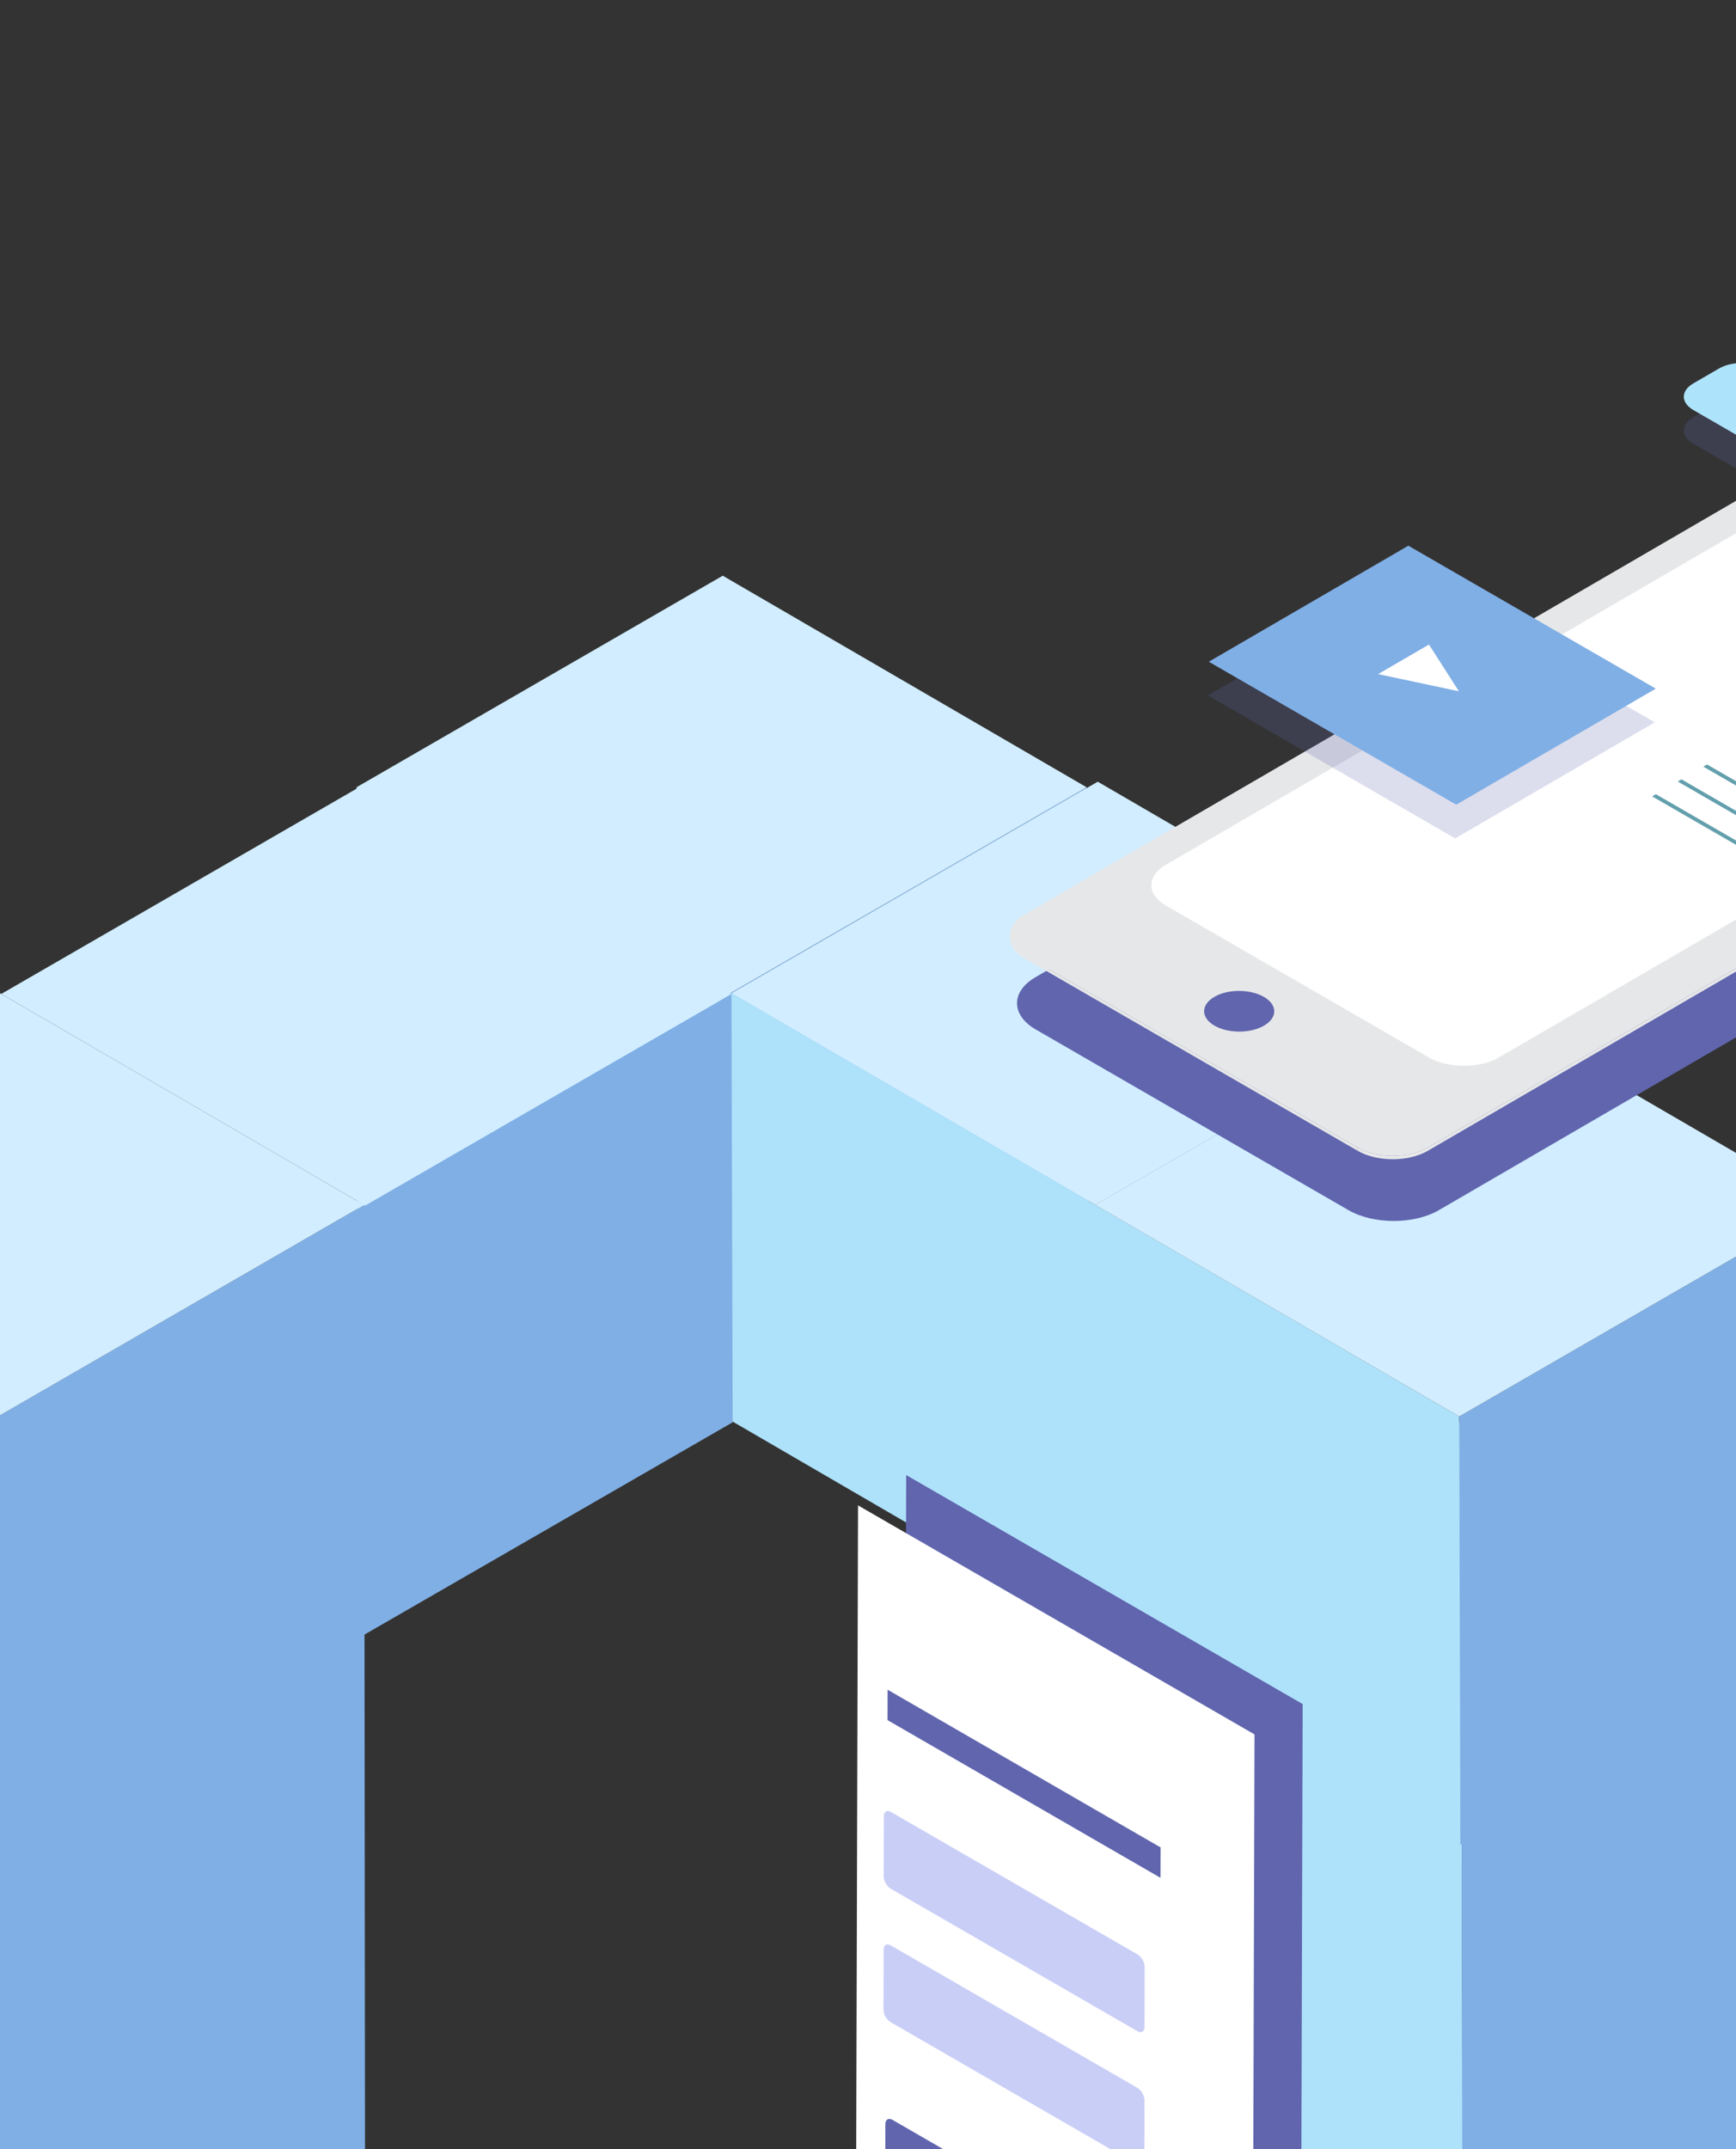
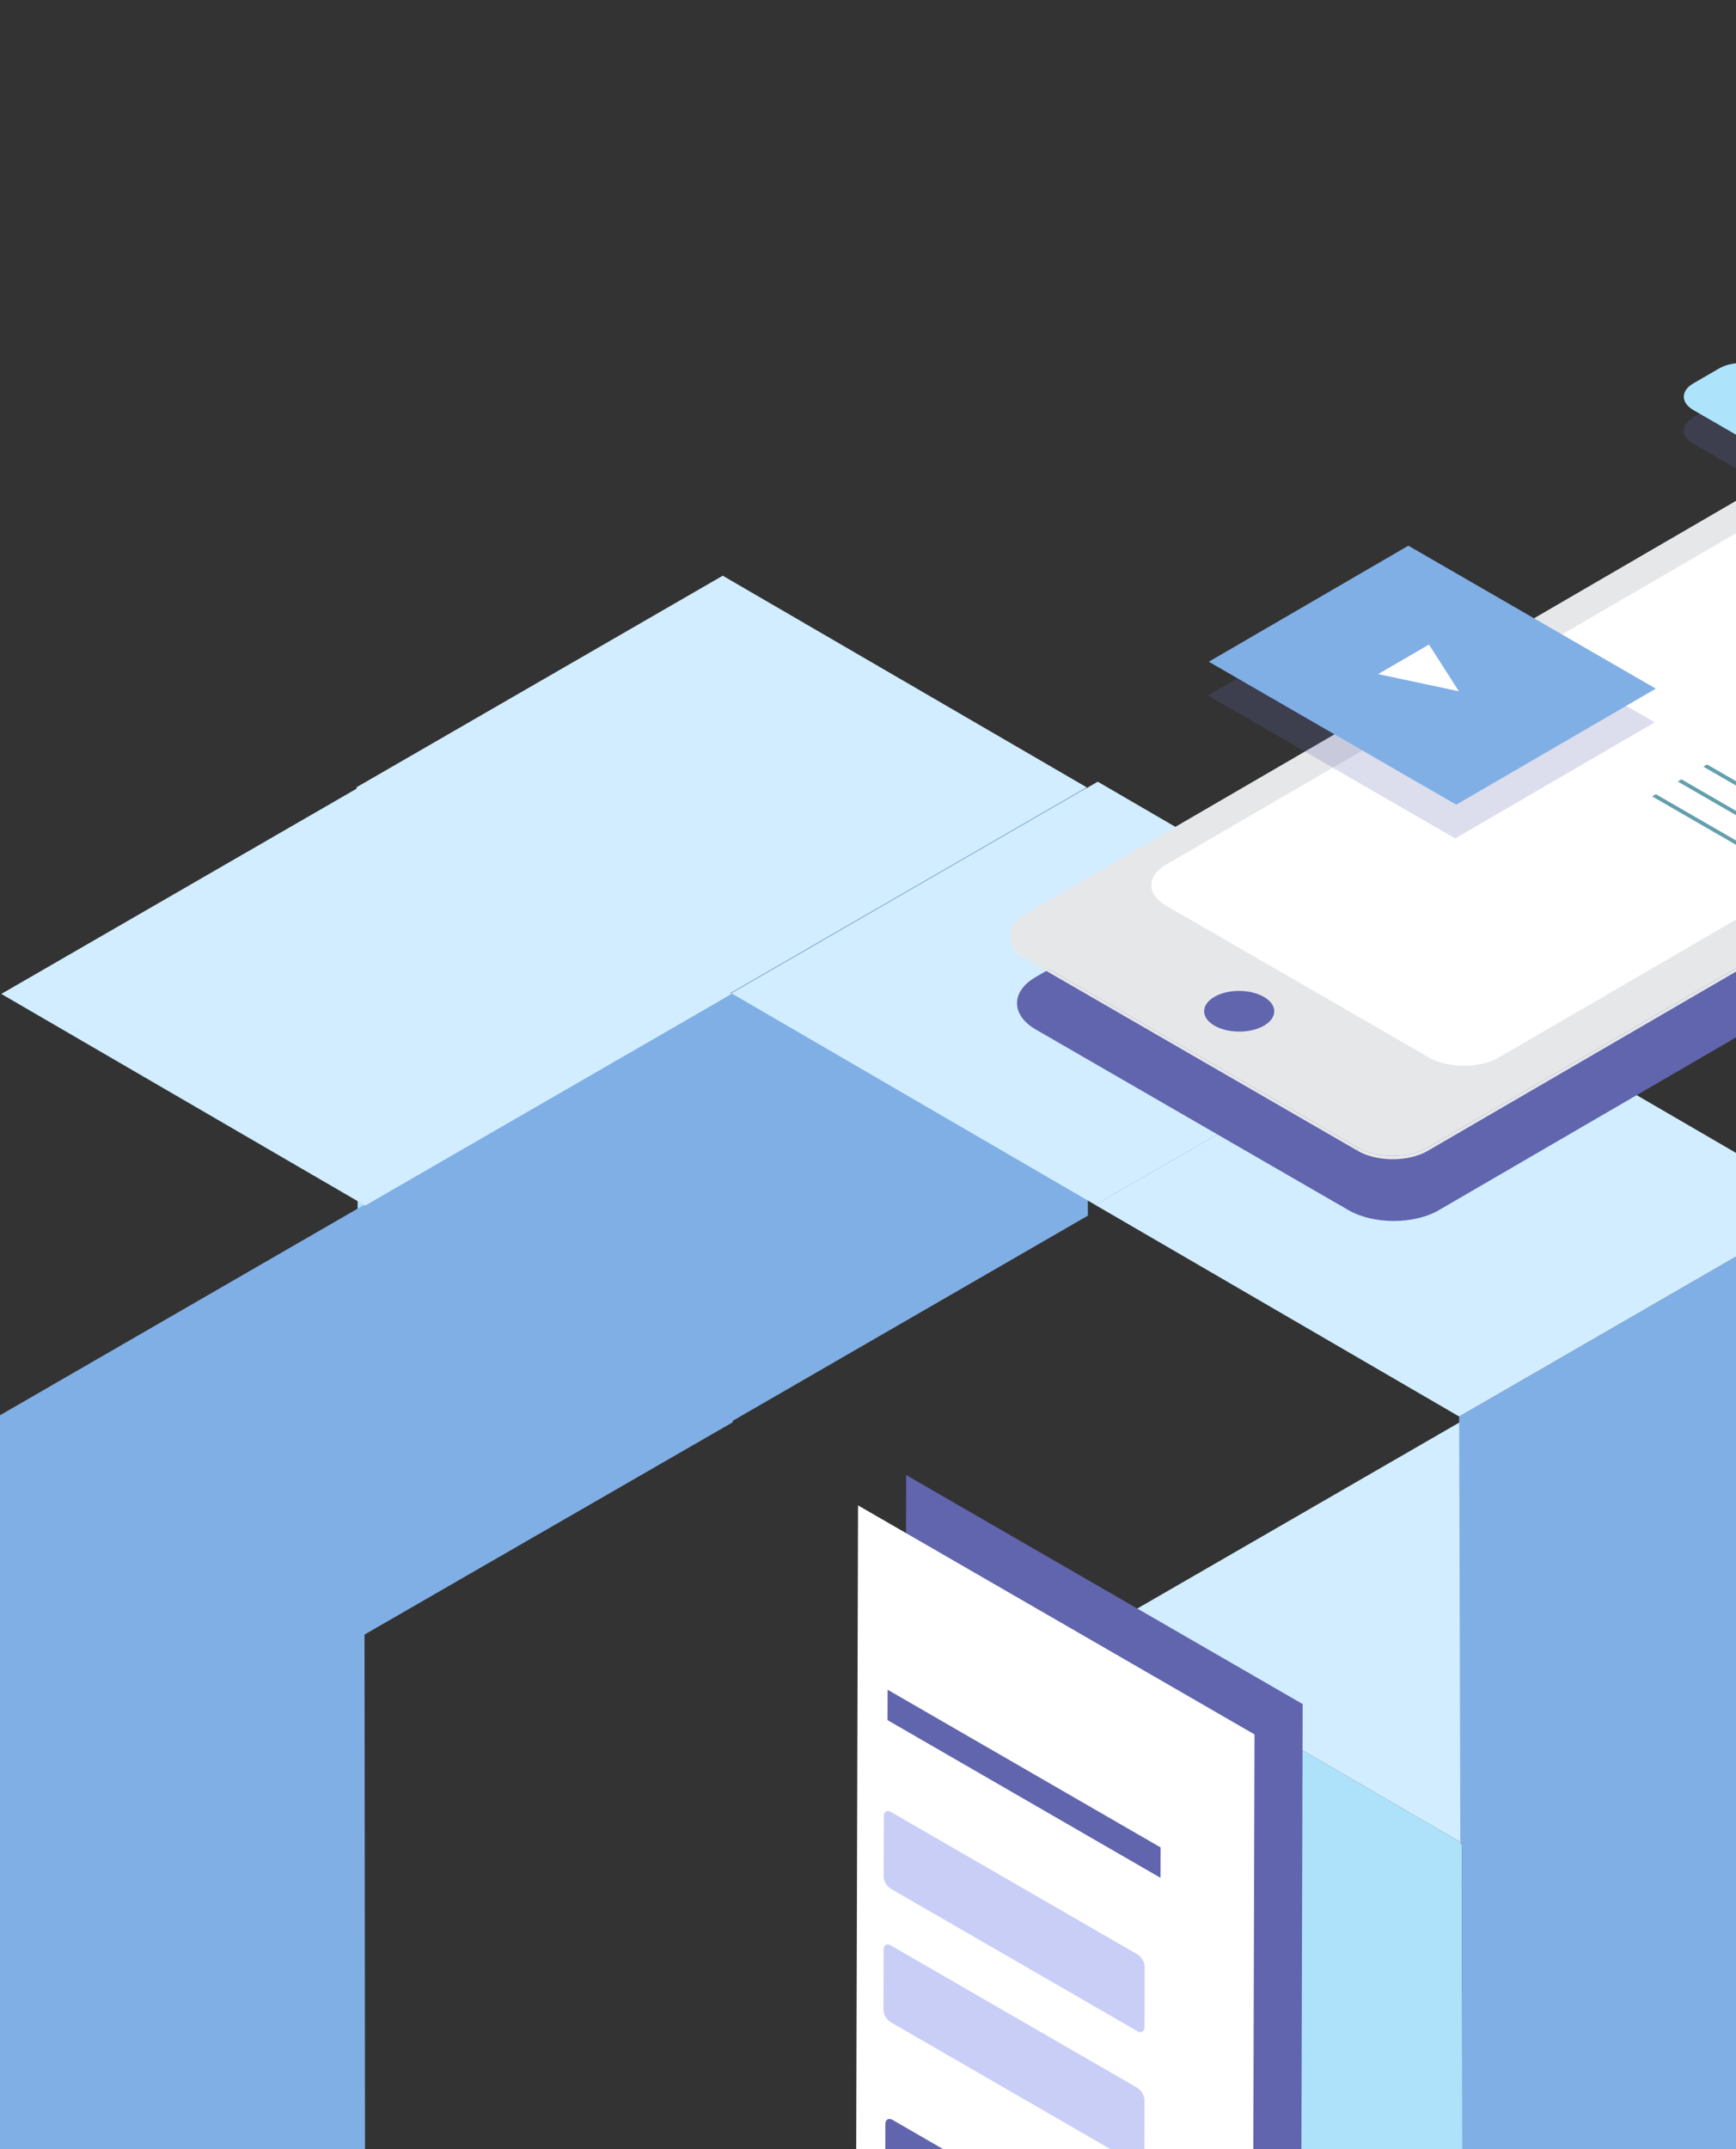
<svg xmlns="http://www.w3.org/2000/svg" id="Layer_2" data-name="Layer 2" viewBox="0 0 1158.1 1432.9">
  <rect x="0" y="0" width="1158.1" height="1432.9" fill="#333333" stroke="none" />
  <defs>
    <style>.cls-1{fill:none;}.cls-2{clip-path:url(#clip-path);}.cls-3{isolation:isolate;}.cls-4{fill:#d1edff;}.cls-5{fill:#aee2fa;}.cls-6{fill:#80afe5;}.cls-7{fill:#6065ae;}.cls-8{fill:#fff;}.cls-9{fill:#c9cef7;}.cls-10{clip-path:url(#clip-path-2);}.cls-11{fill:#e9e9ea;}.cls-12{fill:#e6e7e8;}.cls-13{clip-path:url(#clip-path-3);}.cls-14{fill:#639fad;}.cls-15{opacity:0.22;}.cls-16{fill:#aee4fb;}</style>
    <clipPath id="clip-path">
      <rect class="cls-1" width="1158.1" height="1432.9" />
    </clipPath>
    <clipPath id="clip-path-2">
      <path id="SVGID" class="cls-1" d="M673.82,625.39v-2.18c0,4.93,3.22,9.86,9.7,13.61V639C677,635.26,673.8,630.32,673.82,625.39Z" />
    </clipPath>
    <clipPath id="clip-path-3">
      <path id="SVGID-2" data-name="SVGID" class="cls-1" d="M952.44,765.14v2.18c-12.78,7.43-33.78,7.43-46.65,0v-2.18C918.66,772.57,939.65,772.57,952.44,765.14Z" />
    </clipPath>
  </defs>
  <title>home_genexus_cambiar</title>
  <g class="cls-2">
    <g class="cls-3">
      <polygon class="cls-4" points="-483.24 1518.47 -240.47 1659.55 3.89 1518.47 -238.88 1377.38 -483.24 1518.47" />
    </g>
    <g class="cls-3">
      <polygon class="cls-5" points="237.78 524.92 238.59 810.5 481.37 951.59 480.56 666.01 237.78 524.92" />
      <polygon class="cls-6" points="480.56 666.01 481.37 951.59 725.73 810.5 724.92 524.93 480.56 666.01" />
      <polygon class="cls-4" points="237.78 524.92 480.56 666.01 724.92 524.93 482.15 383.84 237.78 524.92" />
    </g>
    <g class="cls-3">
      <polygon class="cls-6" points="-0.07 943.94 0.74 1229.51 488.81 948.26 488 662.69 -0.07 943.94" />
      <polygon class="cls-4" points="0.86 662.68 243.64 803.77 488 662.69 245.22 521.6 0.86 662.68" />
    </g>
    <g class="cls-3">
      <polygon class="cls-4" points="487.96 662.28 730.73 803.36 975.1 662.28 732.32 521.19 487.96 662.28" />
    </g>
    <g class="cls-3">
      <polygon class="cls-6" points="-1.45 944.43 -0.64 1804.04 243.72 1662.96 242.91 803.34 -1.45 944.43" />
-       <polygon class="cls-4" points="-244.23 803.36 -1.45 944.45 242.91 803.36 0.14 662.28 -244.23 803.36" />
    </g>
    <g class="cls-3">
      <polygon class="cls-5" points="732.37 1087.66 733.18 1373.23 975.95 1514.32 975.14 1228.74 732.37 1087.66" />
      <polygon class="cls-6" points="975.14 1228.74 975.95 1797.8 1220.32 1656.72 1219.51 1087.66 975.14 1228.74" />
      <polygon class="cls-4" points="732.37 1087.66 975.14 1228.74 1219.51 1087.66 976.73 946.58 732.37 1087.66" />
    </g>
    <g class="cls-3">
-       <polygon class="cls-5" points="487.96 662.24 488.77 947.82 974.22 1230 973.41 944.43 487.96 662.24" />
      <polygon class="cls-6" points="973.41 944.43 974.22 1230 1218.58 1088.92 1217.77 803.35 973.41 944.43" />
      <polygon class="cls-4" points="730.63 803.34 973.41 944.43 1217.77 803.35 974.99 662.26 730.63 803.34" />
    </g>
    <polygon class="cls-7" points="869.02 1136.16 867.51 1668.45 603.01 1515.74 604.52 983.46 869.02 1136.16" />
    <polygon class="cls-8" points="836.89 1156.38 835.38 1688.67 570.89 1535.96 572.4 1003.68 836.89 1156.38" />
    <polygon class="cls-7" points="774.24 1231.73 774.18 1252 592.09 1146.86 592.14 1126.59 774.24 1231.73" />
    <path class="cls-9" d="M758.8,1303.05a10.61,10.61,0,0,1,4.83,8.37l-.11,40c0,3.08-2.18,4.32-4.86,2.77l-164.35-94.88a10.68,10.68,0,0,1-4.83-8.37l.12-40c0-3.07,2.18-4.31,4.86-2.77Z" />
    <path class="cls-7" d="M755.59,1505.87a10.62,10.62,0,0,1,4.83,8.36l-.11,38.78c0,3.08-2.18,4.32-4.86,2.77l-160.08-92.42a10.65,10.65,0,0,1-4.83-8.36l.11-38.78c0-3.08,2.18-4.32,4.87-2.77Z" />
    <path class="cls-9" d="M758.68,1392a10.68,10.68,0,0,1,4.83,8.37l-.11,40c0,3.08-2.19,4.31-4.87,2.77l-164.34-94.89a10.62,10.62,0,0,1-4.83-8.37l.11-40c0-3.08,2.19-4.32,4.86-2.77Z" />
    <path class="cls-7" d="M1519.67,446.54c16.63,9.6,16.71,25.31.2,34.91l-560,325.41c-16.51,9.6-43.62,9.6-60.25,0L691,686.41c-16.62-9.59-16.72-25.3-.2-34.9l560-325.41c16.52-9.6,43.64-9.6,60.27,0Z" />
    <g class="cls-3">
      <g class="cls-3">
        <g class="cls-10">
          <g class="cls-3">
            <path class="cls-11" d="M683.52,636.82V639c-6.48-3.74-9.72-8.68-9.7-13.61v-2.18c0,4.93,3.22,9.86,9.7,13.61" />
          </g>
        </g>
      </g>
      <polygon class="cls-12" points="1525.96 431.84 1525.96 434.02 952.43 767.32 952.44 765.14 1525.96 431.84" />
      <polygon class="cls-12" points="905.79 765.14 905.78 767.32 683.52 639 683.52 636.82 905.79 765.14" />
      <path class="cls-12" d="M1525.81,404.82c12.87,7.43,12.94,19.59.15,27L952.44,765.14c-12.79,7.43-33.78,7.43-46.65,0L683.52,636.82c-12.87-7.44-12.94-19.6-.15-27l573.52-333.3c12.79-7.43,33.78-7.43,46.66,0Z" />
      <g class="cls-3">
        <g class="cls-13">
          <g class="cls-3">
            <path class="cls-11" d="M952.44,765.14v2.18c-12.78,7.43-33.78,7.43-46.65,0v-2.18c12.87,7.43,33.86,7.43,46.65,0" />
          </g>
        </g>
      </g>
    </g>
    <path class="cls-8" d="M1477.54,400.21c12.93,7.47,13,19.68.15,27.15L1000,705c-12.85,7.46-33.93,7.46-46.86,0L777.8,603.76c-12.93-7.46-13-19.68-.16-27.14L1255.36,299c12.85-7.47,33.94-7.47,46.87,0Z" />
    <path class="cls-7" d="M843.15,664.66c9.17,5.29,9.21,13.87.11,19.16s-23.92,5.3-33.08,0S801,670,810.07,664.66,834,659.37,843.15,664.66Z" />
    <polygon class="cls-14" points="1214.77 553.55 1212.28 555 1136.32 511.14 1138.8 509.7 1214.77 553.55" />
    <polygon class="cls-14" points="1197.7 563.47 1195.21 564.92 1119.25 521.06 1121.73 519.62 1197.7 563.47" />
    <polygon class="cls-14" points="1180.64 573.39 1178.15 574.84 1102.18 530.98 1104.67 529.53 1180.64 573.39" />
    <g class="cls-15">
      <path class="cls-7" d="M1343.18,363.9c8.43,4.87,8.48,12.85.1,17.72l-17.26,10c-8.38,4.87-22.15,4.87-30.58,0l-165.79-95.72c-8.44-4.87-8.49-12.85-.1-17.72l17.25-10c8.38-4.86,22.15-4.86,30.59,0Z" />
    </g>
    <path class="cls-16" d="M1343.18,341.39c8.43,4.87,8.48,12.84.09,17.72l-17.25,10c-8.38,4.87-22.15,4.87-30.58,0l-165.79-95.72c-8.44-4.87-8.49-12.84-.1-17.72l17.25-10c8.38-4.87,22.15-4.87,30.59,0Z" />
    <g class="cls-15">
      <polygon class="cls-7" points="1103.88 481.61 970.76 558.97 805.68 463.66 938.8 386.3 1103.88 481.61" />
    </g>
    <polygon class="cls-6" points="1104.6 459.14 971.48 536.5 806.4 441.19 939.52 363.83 1104.6 459.14" />
    <polygon class="cls-8" points="953.28 429.74 973.23 460.89 919.38 449.44 953.28 429.74" />
  </g>
</svg>